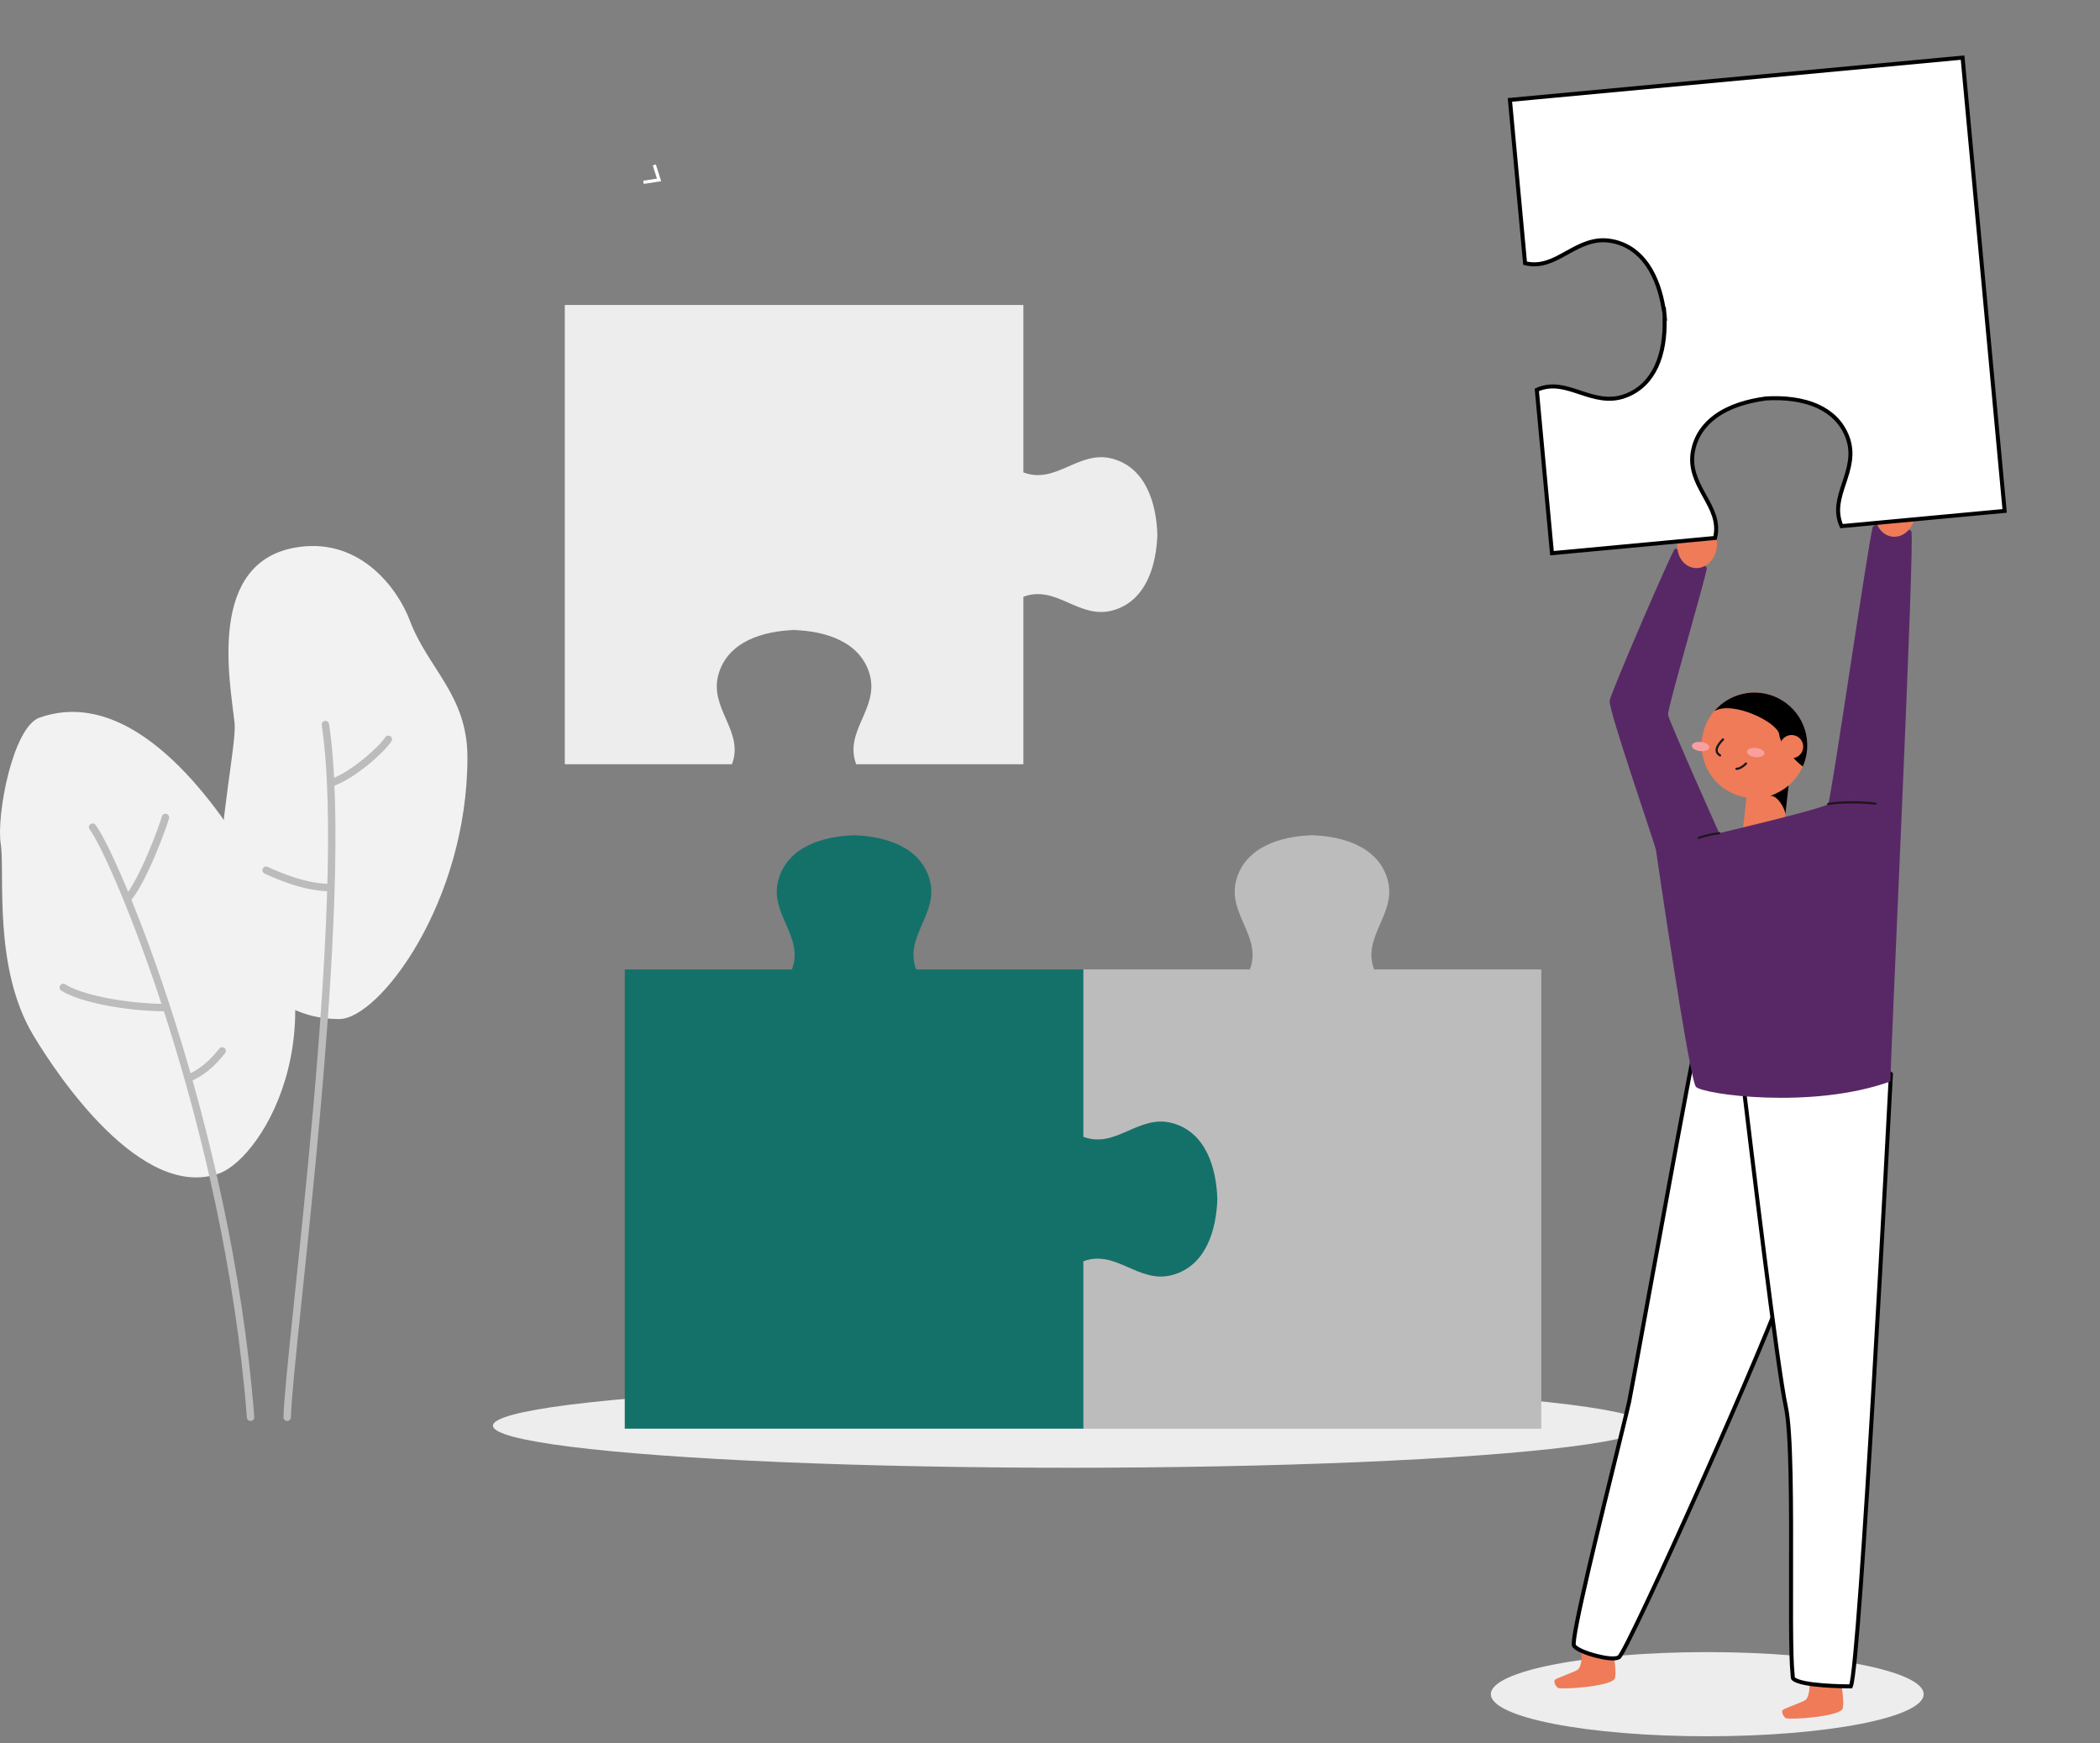
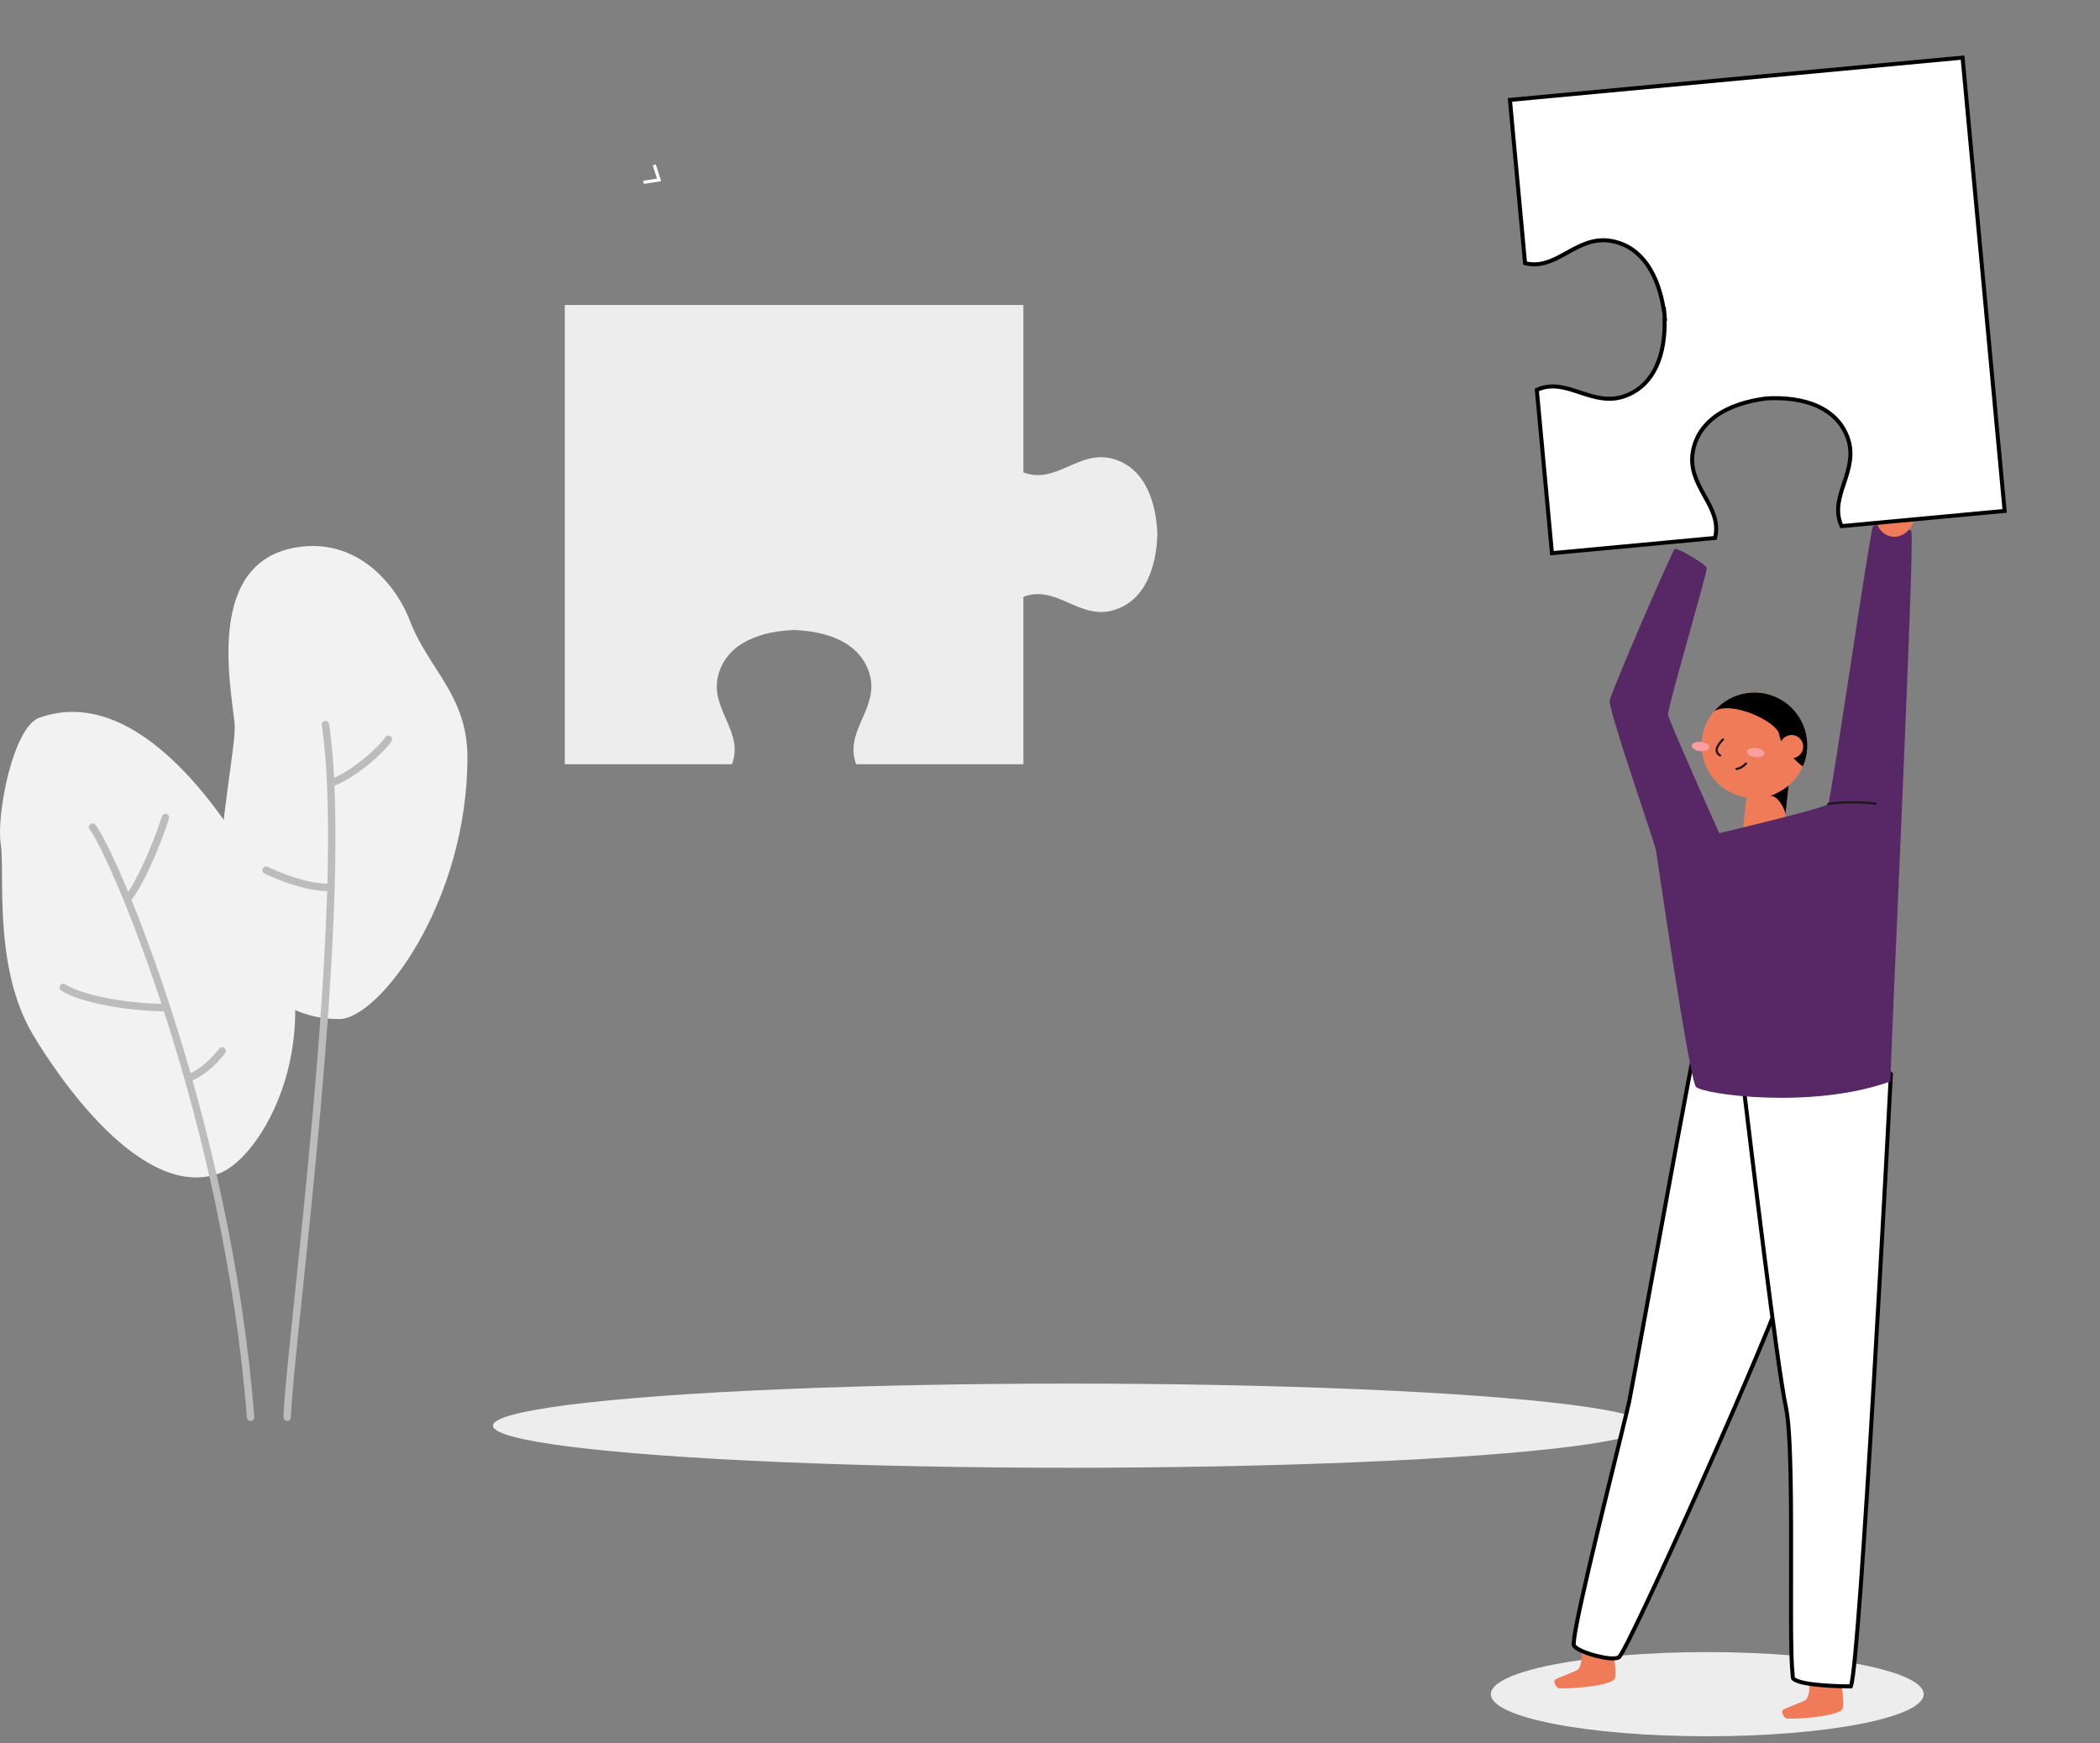
<svg xmlns="http://www.w3.org/2000/svg" xmlns:xlink="http://www.w3.org/1999/xlink" width="524" height="435" viewBox="0 0 524 435">
  <rect x="0" y="0" width="524" height="435" fill="#808080" stroke="none" />
  <defs>
    <path id="s3rijszzma" d="M0 130.317C1.307 127.357 42.824 1.557 44.307.369c1.483-1.19 9.298.738 9.39 2.372 0 2.548-14.682 67.3-14.375 68.528.307 1.229 22.77 16.544 22.77 16.544s21.74-21.653 22.504-23.006c.764-1.353 3.58-36.871 4.116-37.688.536-.817 8.703-2.058 9.148-1.6.444.456 2.058 39.007 1.6 41.222-.457 2.215-23.437 29.403-24.175 30.71-.739 1.307-28.247 50.384-30.455 51.527-2.209 1.143-29.05-5.012-44.83-18.661z" />
  </defs>
  <g fill="none" fill-rule="evenodd">
    <g>
      <g>
        <g transform="translate(-1099 -2321) translate(1099 2321) translate(123 41.032)">
          <ellipse cx="144" cy="314.708" fill="#EDEDED" rx="144" ry="10.5" />
          <ellipse cx="303" cy="381.708" fill="#EDEDED" rx="54" ry="10.5" />
          <path fill="#EDEDED" d="M154.694 73.456c-8.475-2.368-14.112 6.513-22.335 3.384V35.063H17.928v114.601h41.714c3.126-8.238-5.743-13.882-3.378-22.37 2.304-8.272 11.158-10.869 18.879-11.112-.41-.015-.82-.022-1.23-.024h2.456c-.404 0-.815.011-1.226.024 7.718.243 16.572 2.842 18.877 11.113 2.366 8.487-6.505 14.131-3.378 22.369h41.716v-41.779c8.224-3.13 13.86 5.753 22.334 3.384 8.26-2.31 10.856-11.176 11.097-18.906-.241-7.73-2.837-16.598-11.097-18.907" />
-           <path fill="#BCBCBC" fill-rule="nonzero" d="M261.588 200.862h-41.716c-3.126-8.236 5.744-13.882 3.378-22.37-2.306-8.27-11.16-10.869-18.879-11.112-7.717.243-16.572 2.842-18.876 11.113-2.366 8.487 6.503 14.133 3.377 22.369h-41.716v41.777c8.225 3.13 13.861-5.752 22.336-3.383 8.26 2.307 10.852 11.176 11.096 18.907.014-.413.024-.826.024-1.23v2.457c0-.404-.011-.816-.024-1.227-.244 7.728-2.836 16.597-11.096 18.904-8.475 2.369-14.111-6.513-22.336-3.383v41.78h114.432V200.861" />
-           <path fill="#14716A" d="M169.658 239.256c-8.474-2.37-14.109 6.511-22.334 3.382v-41.777h-41.716c-3.126-8.237 5.744-13.881 3.378-22.368-2.303-8.271-11.158-10.87-18.877-11.113-7.718.243-16.572 2.842-18.878 11.113-2.366 8.487 6.506 14.131 3.378 22.368H32.892v114.6h114.432v-41.778c8.225-3.132 13.86 5.753 22.334 3.384 8.26-2.31 10.856-11.176 11.098-18.906-.242-7.73-2.838-16.598-11.098-18.905" />
          <path fill="#FFFFFE" fill-rule="nonzero" d="M37.626 4.854L37.504 4.06 40.928 3.535 39.882 0.245 40.648 0 41.978 4.187 37.624 4.854" />
        </g>
        <g>
          <g>
            <path fill="#EF7B58" fill-rule="nonzero" d="M71.398 163.392c.126.978 1.146 6.678.438 7.746-1.272 1.938-13.5 2.7-14.142 2.202-.642-.498-1.14-1.638-.672-2.046.468-.408 5.16-2.004 5.754-2.544.594-.54 1.2-3.06.678-4.314M14.56 155.844c.126.972 1.14 6.678.438 7.746-1.272 1.932-13.5 2.694-14.142 2.202-.642-.492-1.14-1.638-.672-2.046.468-.408 5.16-2.01 5.754-2.55.594-.54 1.2-3.06.678-4.308" transform="translate(-1099 -2321) translate(1099 2321) translate(362.378) translate(25.476 255.356)" />
            <path fill="#FFF" stroke="#000" d="M57.88.645c.295 6.005 2.553 53.87-.015 63.516-2.736 10.276-39.643 92.801-41.765 94.015-.964.551-3.326.233-5.615-.354-2.492-.639-4.992-1.634-5.589-2.53-.922-1.389 7.181-33.85 11.34-50.84 1.282-5.239 2.21-9.035 2.425-10.06.322-1.532 2.315-12.421 4.808-26.047C27.955 43.835 34.06 10.45 34.957 6.846h0z" transform="translate(-1099 -2321) translate(1099 2321) translate(362.378) translate(25.476 255.356)" />
            <path fill="#FFF" stroke="#000" d="M46.2 7.286c17.548-11.253 35.789 3.672 37.772 5.375-.346 6.659-7.701 147.67-10 152.775-1.753-.002-12.149-.093-14.298-1.866-.238-.129-.18-.72-.246-1.318-.118-1.061-.2-2.599-.257-4.506-.148-4.917-.131-12.272-.112-20.262.038-16.408.074-35.482-1.284-41.705-2.143-9.815-8.663-64.223-10.89-82.794-.337-2.814-.576-4.806-.685-5.699z" transform="translate(-1099 -2321) translate(1099 2321) translate(362.378) translate(25.476 255.356)" />
          </g>
          <g transform="translate(-1099 -2321) translate(1099 2321) translate(362.378) scale(-1 1) rotate(-21 297.069 502.231)">
            <path fill="#EF7B58" d="M57.794 94.273c-.464 1.777-10.304-.654-9.8-2.614l3.142-11.918 9.8 2.614-3.142 11.918z" />
            <path fill="#000" fill-rule="nonzero" d="M49.26 86.902c.282-1.065 3.666-4.077 5.372-2.966-2.091-1.425-2.496-4.502-3.496-4.156l-1.875 7.122z" />
            <circle cx="62.688" cy="73.494" r="13.173" fill="#EF7B58" />
            <ellipse cx="75.111" cy="78.598" fill="#FA9E9F" fill-rule="nonzero" rx="1.143" ry="2.195" transform="rotate(-75.23 75.11 78.598)" />
            <ellipse cx="61.747" cy="75.075" fill="#FA9E9F" fill-rule="nonzero" rx="1.143" ry="2.195" transform="rotate(-75.23 61.747 75.075)" />
            <path stroke="#1F161E" stroke-linecap="round" stroke-width=".55" d="M70.529 74.938c.248.654 1.66 3.588-.745 3.986M64.766 80.577c-.654-.19-1.412-1.222-1.745-2.078" />
            <path fill="#000" fill-rule="nonzero" d="M57.879 68.744c1.353-2.613 13.774-3.848 17.21.38-2.173-6.161-8.533-9.798-14.945-8.547-6.411 1.251-10.937 7.013-10.635 13.538 1.882-.464 7.096-2.855 8.37-5.37z" />
            <circle cx="53.906" cy="70.482" r="2.901" fill="#EF7B58" />
            <g transform="translate(.935 9.308)">
              <use fill="#582866" fill-rule="nonzero" xlink:href="#s3rijszzma" />
            </g>
            <ellipse cx="50.621" cy="7.001" fill="#EF7B58" rx="5.737" ry="4.946" transform="rotate(-76.23 50.62 7)" />
-             <ellipse cx="93.92" cy="31.993" fill="#EF7B58" rx="5.737" ry="4.946" transform="rotate(-76.23 93.92 31.993)" />
-             <path stroke="#1F161E" stroke-linecap="round" stroke-width=".55" d="M40.237 80.577c-2.221-1.424-7.488-3.463-10.97-4.312M63.021 97.121c1.569.823 3.045 1.811 4.404 2.947" />
+             <path stroke="#1F161E" stroke-linecap="round" stroke-width=".55" d="M40.237 80.577c-2.221-1.424-7.488-3.463-10.97-4.312M63.021 97.121" />
          </g>
          <path fill="#FFF" stroke="#000" d="M119.416 8.595l24.199 110.988-27.609 6.037-12.317 2.693c-2.164-3.567-1.405-7.144-.68-10.758.757-3.77 1.487-7.581-.579-11.487-1.847-3.493-4.753-5.572-8.106-6.67-4.125-1.353-8.934-1.21-13.238-.41-4.55 1.185-8.876 3.069-11.987 5.992-2.539 2.387-4.274 5.461-4.497 9.36-.237 4.144 1.735 7.184 3.846 10.116l.41.567c2.163 2.983 4.341 5.918 3.86 10.062h0L60.4 137.78l-27.609 6.037-8.717-39.984c3.562-2.167 7.134-1.407 10.743-.681 3.764.757 7.57 1.49 11.47-.58 3.488-1.85 5.563-4.76 6.661-8.117 1.195-3.655 1.222-7.846.659-11.748l-.048-.312.08-.018-.523-2.4-.079.016-.087-.303c-1.065-3.618-2.73-7.25-5.154-10.03l-.335-.374c-2.395-2.594-5.493-4.372-9.433-4.597-4.406-.252-7.562 2.002-10.668 4.262-2.978 2.166-5.91 4.348-10.05 3.866h0L8.596 32.832 119.416 8.595z" transform="translate(-1099 -2321) translate(1099 2321) translate(362.378) rotate(7 76.105 76.206)" />
        </g>
        <g>
          <path fill="#F2F2F2" fill-rule="nonzero" d="M9.868 42.822C34.867 34.04 56.169 68.376 61.908 77.5c25.09 40.083 3.913 75.038-7.208 79.048-19.385 7-40.43-24.486-46.384-34.456C-1.848 105.202 1.312 81.556.184 74.35c-1.127-7.207 3.017-29.184 9.684-31.527z" transform="translate(-1099 -2321) translate(1099 2321) translate(0 136.24)" />
          <path fill="#F2F2F2" fill-rule="nonzero" d="M74.502.258c15.763-2.254 24.897 10.788 27.72 18.24 4.569 12.16 14.414 18.693 14.414 34.23 0 36.257-22.07 65.308-31.98 65.308-21.843 0-29.951-22.97-29.951-32.654 0-16.438 4.347-36.263 3.83-41.21-1.09-10.165-7.18-40.61 15.967-43.914z" transform="translate(-1099 -2321) translate(1099 2321) translate(0 136.24)" />
          <g stroke="#BCBCBC" stroke-linecap="round" stroke-linejoin="round" stroke-width="1.848">
            <path d="M7.309 25.59c5.493 7.18 33.693 73.357 39.427 147.258M25.484 23.17c-.596 2.254-5.544 15.804-9.536 20.406M0 65.595c3.793 2.518 14.7 4.97 25.789 5.036M39.649 81.432c-1.026 1.284-3.987 5.027-8.496 6.842M65.405 0c6.491 43.576-8.98 154.253-9.535 172.848M81.109 3.673c-1.71 2.624-8.686 8.852-13.985 10.788M50.612 36.332c3.41 1.57 9.818 4.329 15.99 4.329" transform="translate(-1099 -2321) translate(1099 2321) translate(0 136.24) translate(15.79 44.56)" />
          </g>
        </g>
      </g>
    </g>
  </g>
</svg>